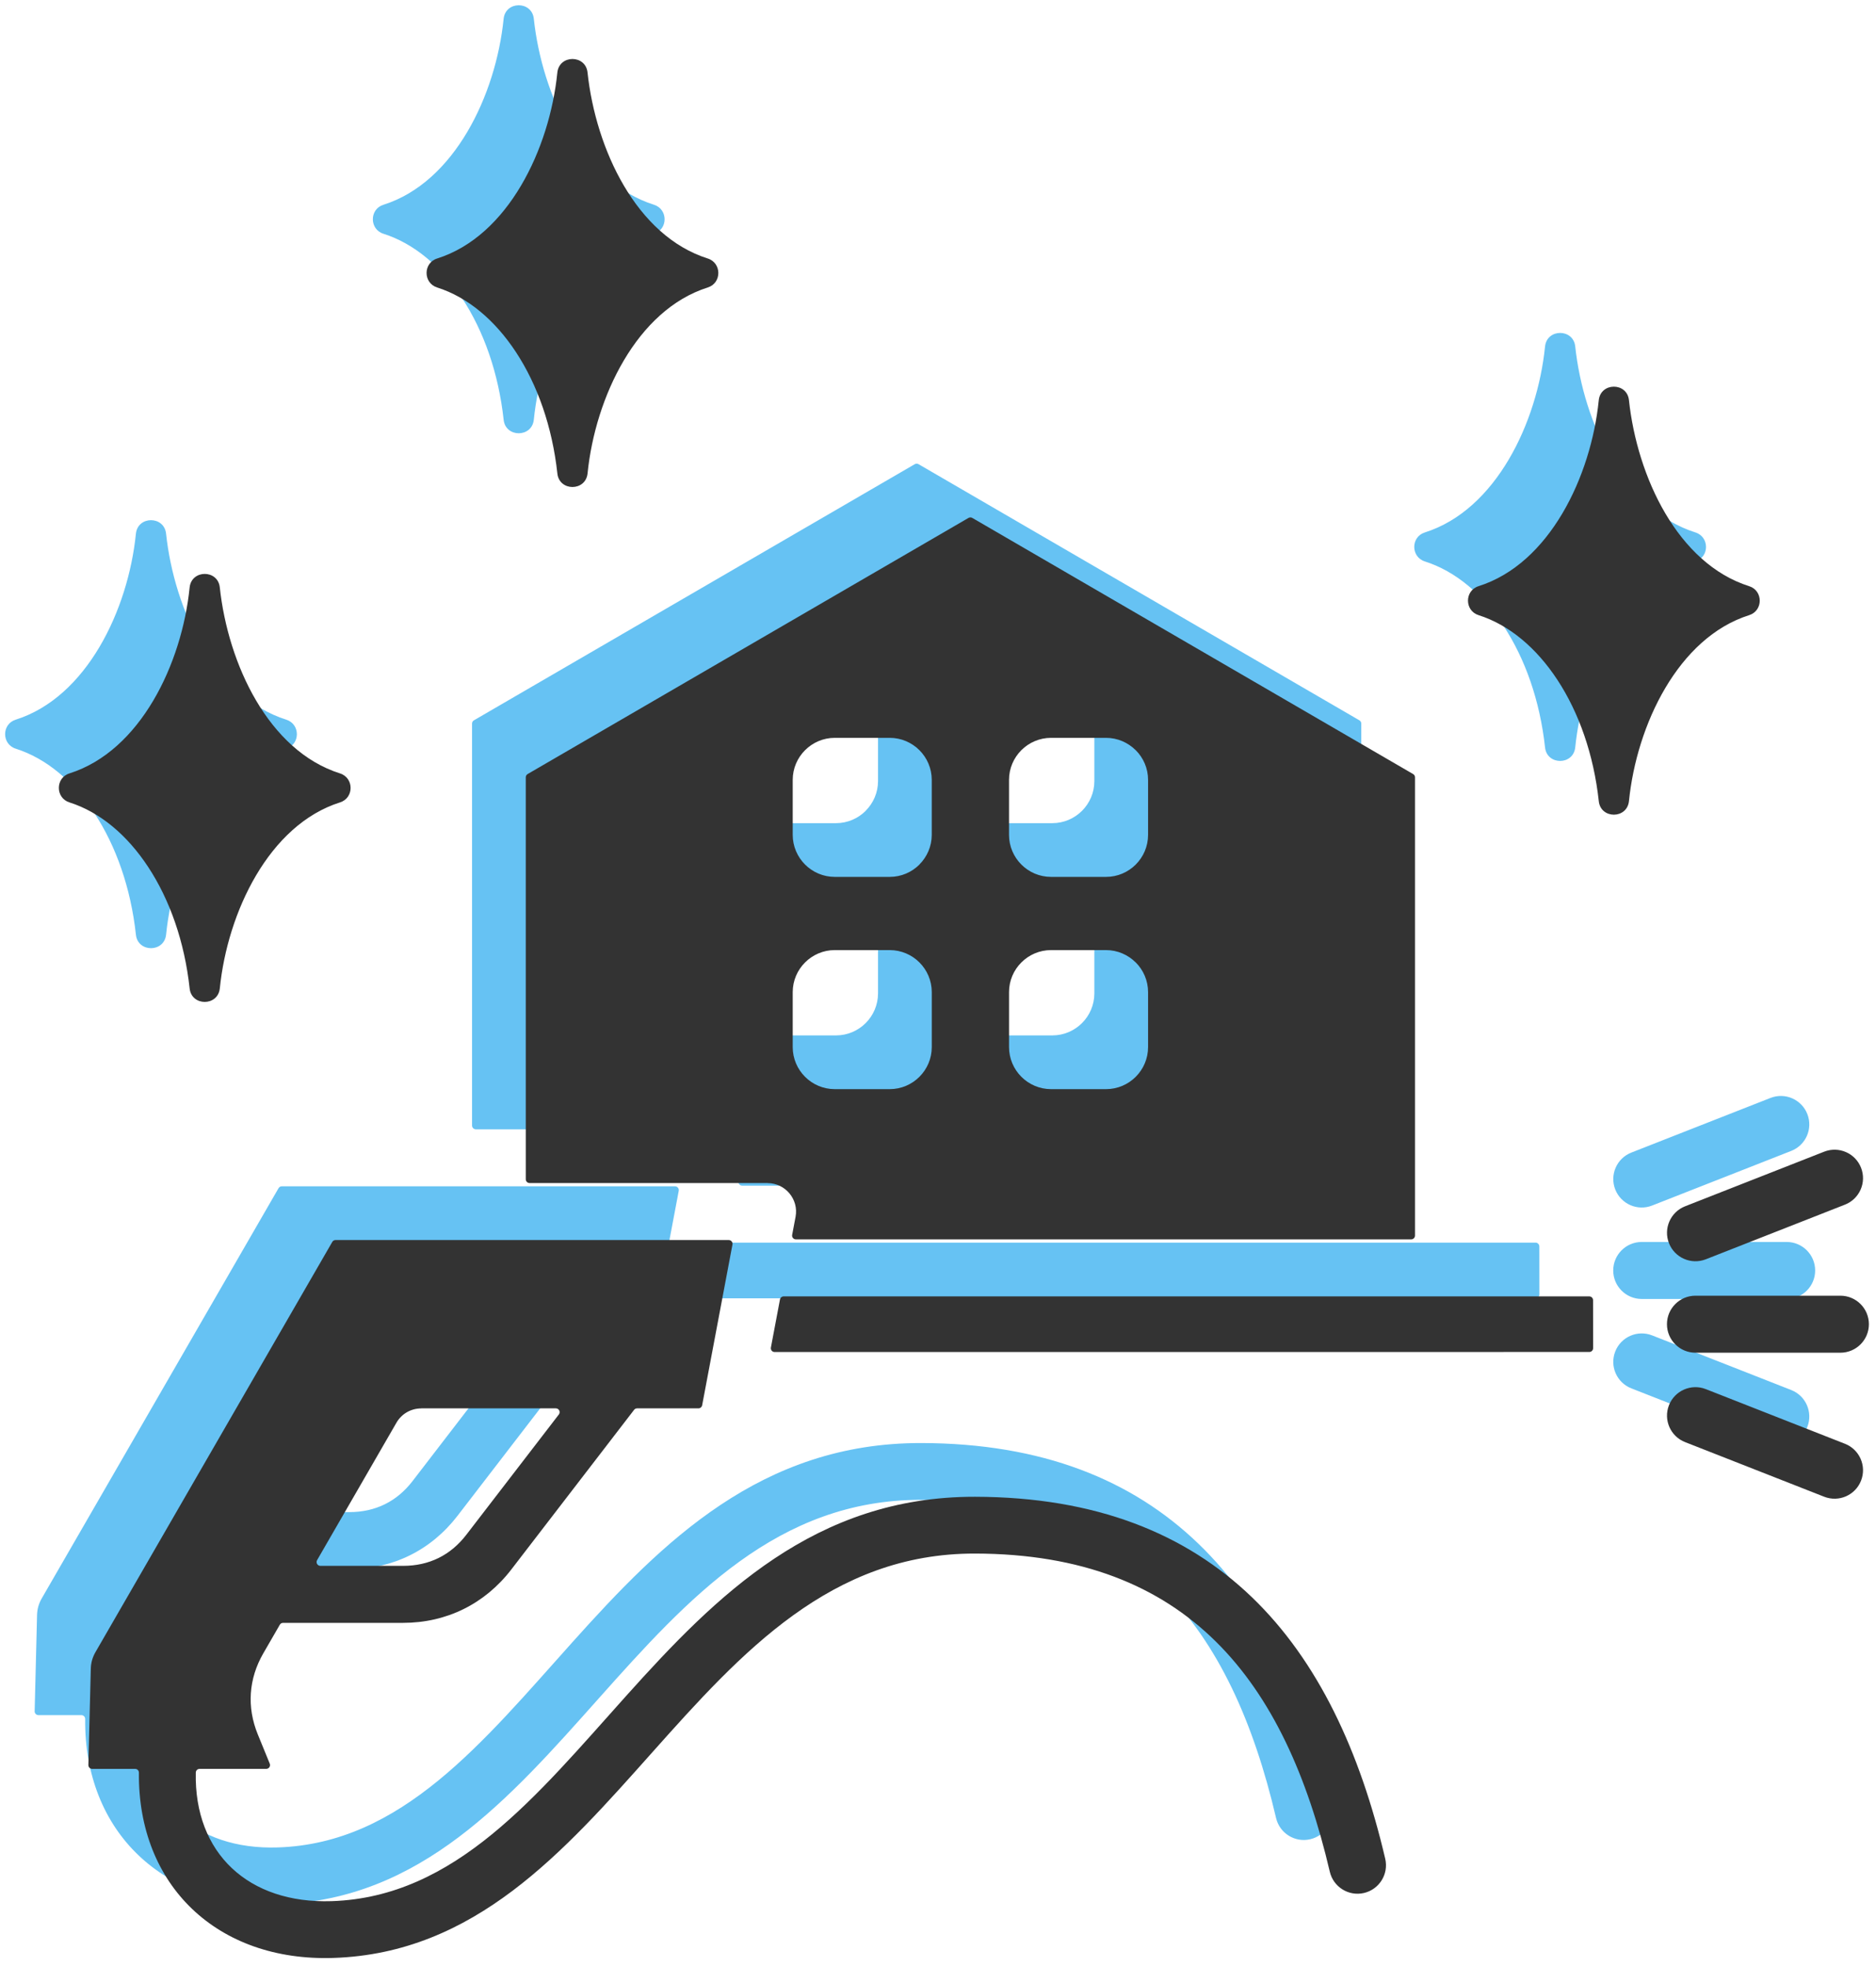
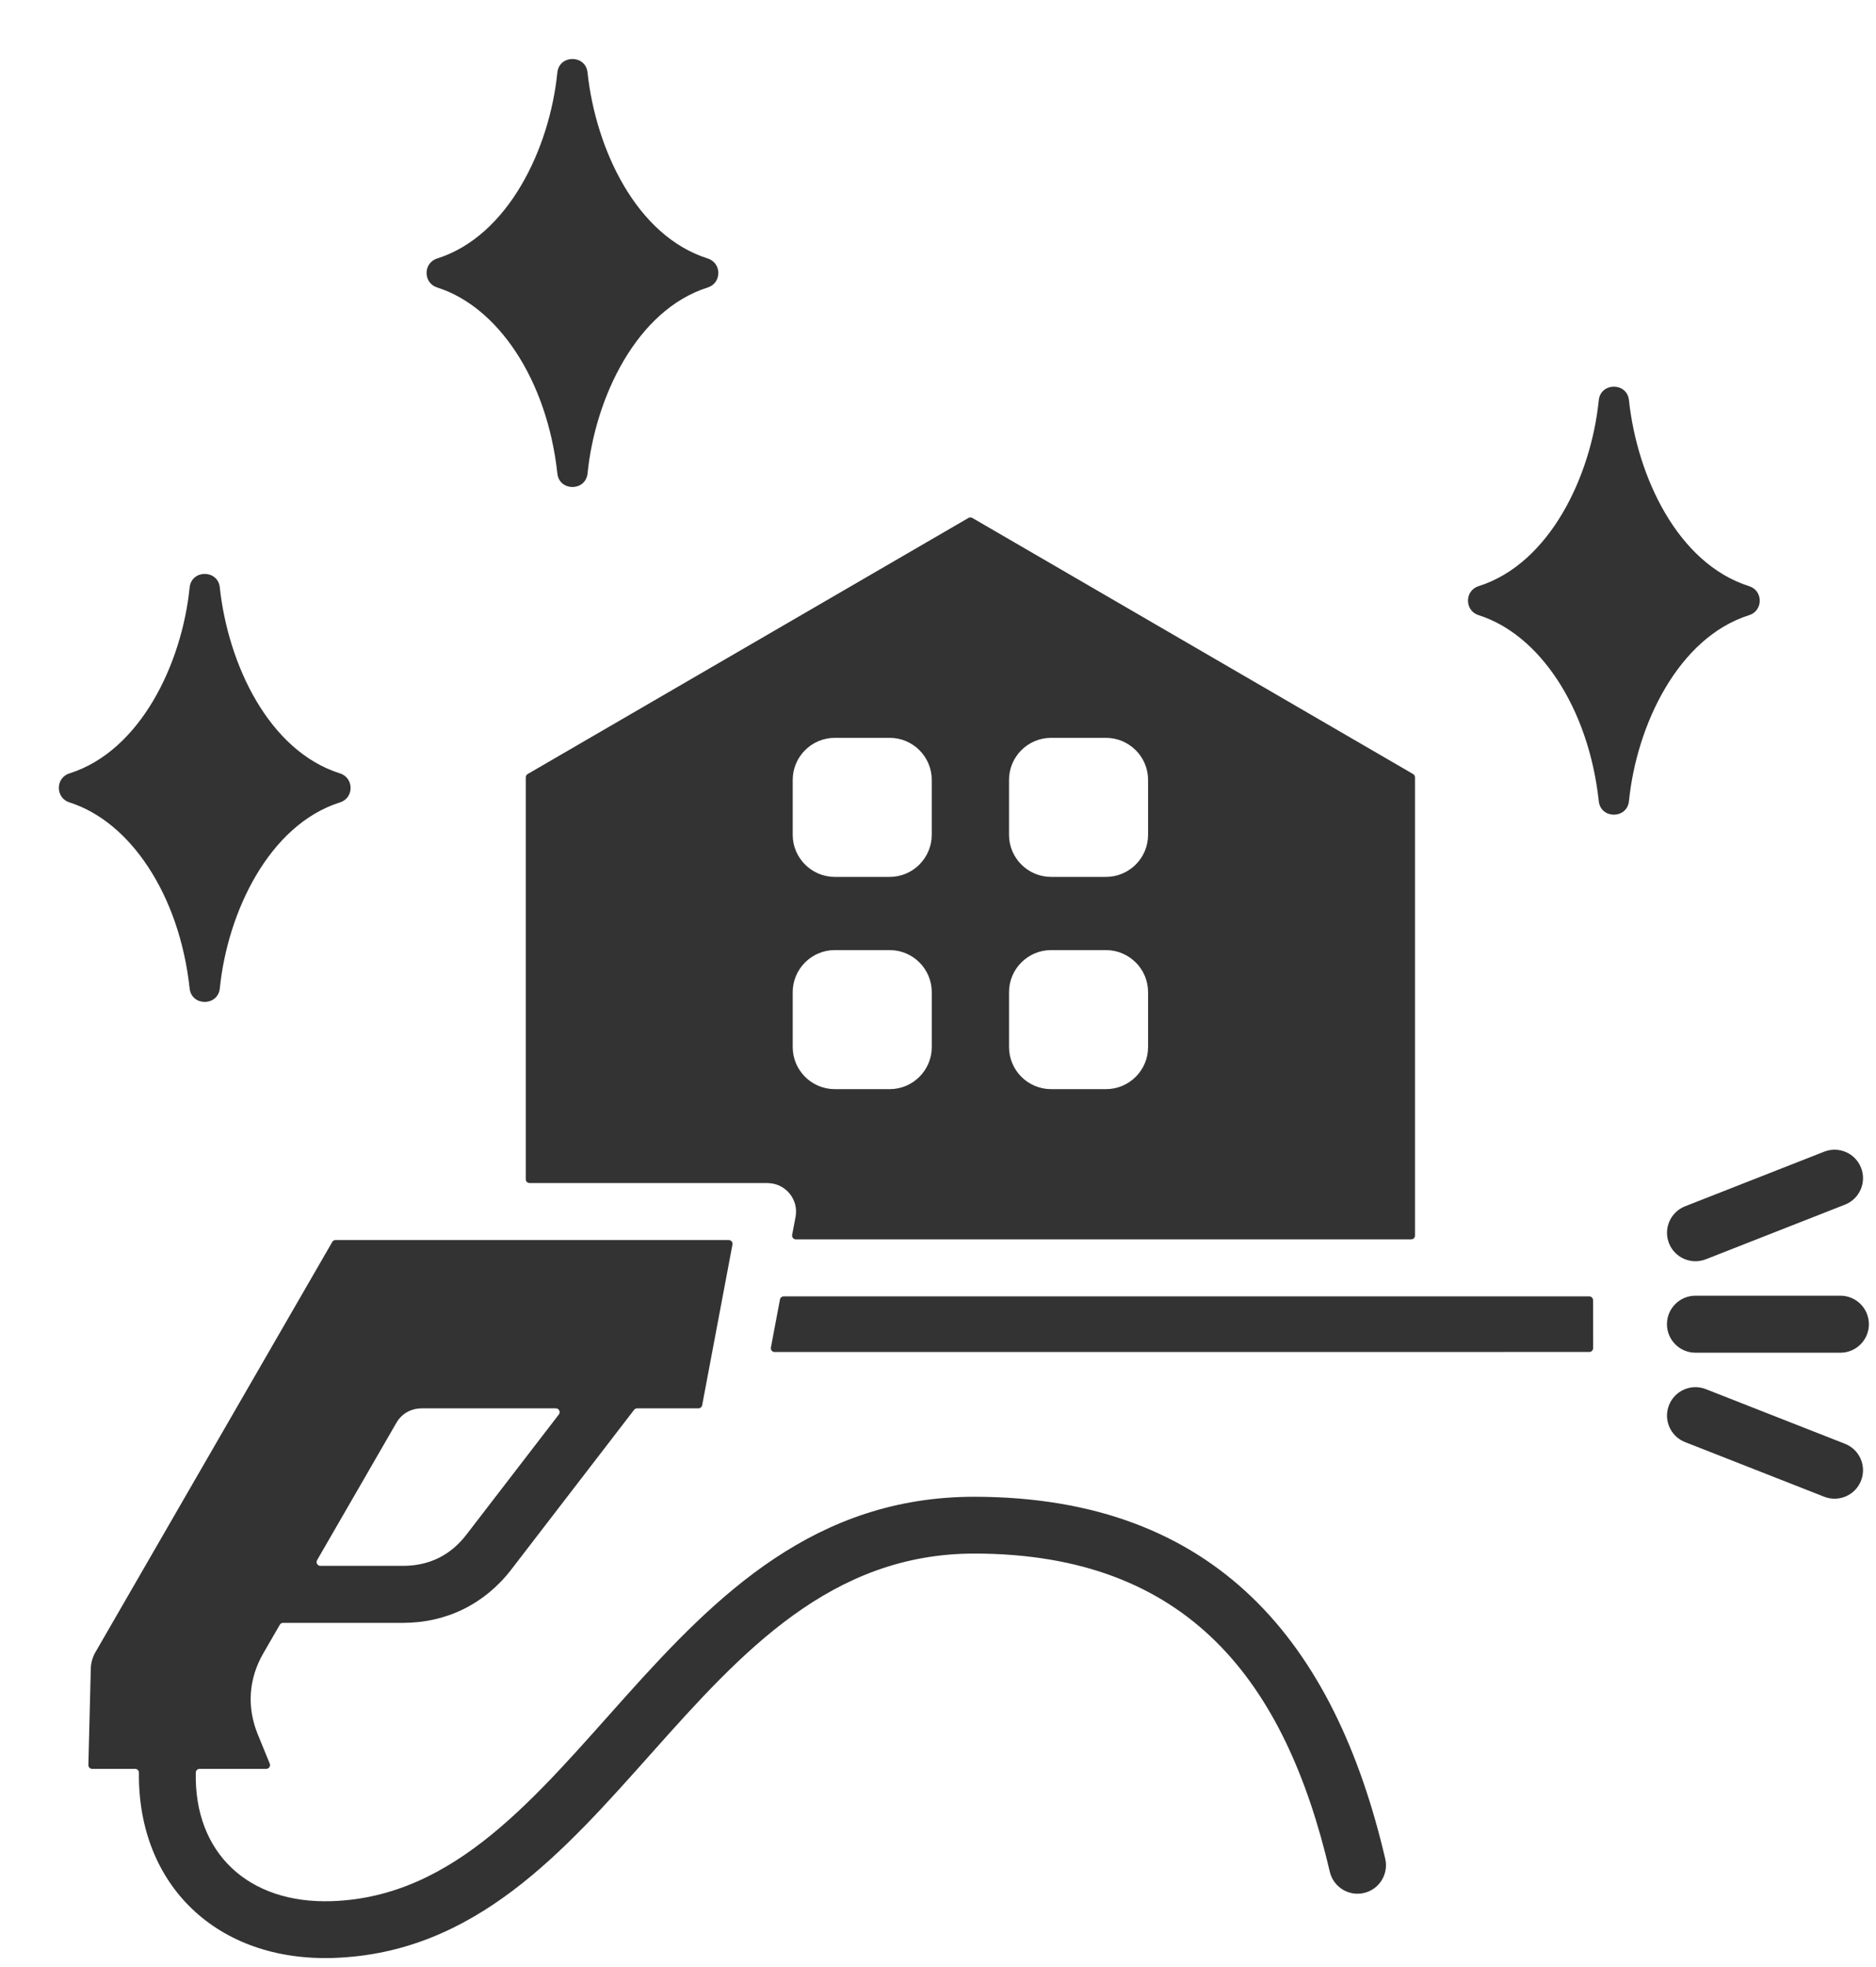
<svg xmlns="http://www.w3.org/2000/svg" width="558" viewBox="0 0 418.5 438.75" height="585" preserveAspectRatio="xMidYMid meet">
  <g id="c334fc5add">
-     <path style=" stroke:none;fill-rule:evenodd;fill:#66c2f3;fill-opacity:1;" d="M 335.43 139.645 C 330.746 132.516 324.656 127.387 317.852 125.23 C 314.719 124.238 314.695 119.762 317.852 118.766 C 333.707 113.754 342.949 94.273 344.668 77.305 C 345.078 73.254 350.969 73.258 351.402 77.266 C 353.238 94.371 362.273 113.719 378.219 118.766 C 381.355 119.758 381.375 124.234 378.219 125.23 C 362.367 130.242 353.125 149.727 351.406 166.691 C 350.996 170.742 345.105 170.742 344.672 166.734 C 343.535 156.301 340.227 146.941 335.43 139.645 Z M 165.562 264.465 L 302.828 264.465 C 303.293 264.465 303.676 264.086 303.676 263.621 L 303.676 161.406 C 303.676 161.094 303.52 160.828 303.254 160.672 L 204.914 103.543 C 204.645 103.387 204.332 103.387 204.062 103.543 L 105.727 160.672 C 105.457 160.828 105.305 161.094 105.305 161.406 L 105.305 251.055 C 105.305 251.523 105.684 251.902 106.152 251.902 L 159.258 251.902 L 159.258 251.918 C 163.188 251.922 166.223 255.52 165.488 259.426 L 164.73 263.461 C 164.629 263.988 165.027 264.465 165.562 264.465 Z M 164.855 209.32 C 164.855 204.152 169.082 199.941 174.234 199.941 L 186.492 199.941 C 191.66 199.941 195.871 204.152 195.871 209.32 L 195.871 221.578 C 195.871 226.746 191.66 230.957 186.492 230.957 L 174.234 230.957 C 169.066 230.957 164.855 226.746 164.855 221.578 Z M 215.863 180.863 C 214.164 179.164 213.109 176.816 213.109 174.234 L 213.109 161.977 C 213.109 156.809 217.32 152.598 222.488 152.598 L 234.746 152.598 C 237.32 152.598 239.664 153.652 241.367 155.355 L 241.375 155.348 C 243.074 157.047 244.129 159.391 244.129 161.977 L 244.129 174.234 C 244.129 179.402 239.918 183.613 234.746 183.613 L 222.488 183.613 C 219.906 183.613 217.559 182.559 215.863 180.863 Z M 215.863 202.691 C 217.559 200.996 219.906 199.941 222.488 199.941 L 234.746 199.941 C 237.32 199.941 239.664 200.996 241.367 202.699 L 241.375 202.691 C 243.074 204.391 244.129 206.734 244.129 209.32 L 244.129 221.578 C 244.129 226.746 239.918 230.957 234.75 230.957 L 222.492 230.957 C 217.324 230.957 213.113 226.746 213.113 221.578 L 213.113 209.32 C 213.109 206.738 214.164 204.391 215.863 202.691 Z M 186.492 183.613 L 174.234 183.613 C 169.066 183.613 164.855 179.391 164.855 174.234 L 164.855 161.977 C 164.855 156.809 169.082 152.598 174.234 152.598 L 186.492 152.598 C 191.66 152.598 195.871 156.809 195.871 161.977 L 195.871 174.234 C 195.871 176.805 194.816 179.148 193.113 180.855 L 193.121 180.863 C 191.422 182.559 189.074 183.613 186.492 183.613 Z M 160.82 289.598 L 342.562 289.586 C 343.027 289.586 343.41 289.203 343.41 288.734 L 343.398 278.027 C 343.398 277.562 343.016 277.18 342.551 277.18 L 162.844 277.18 C 162.434 277.18 162.086 277.469 162.012 277.871 L 159.988 288.59 C 159.891 289.117 160.285 289.598 160.82 289.598 Z M 62.133 265.043 C 62.289 264.773 62.559 264.617 62.867 264.617 L 150.582 264.617 C 151.117 264.617 151.512 265.098 151.414 265.621 L 144.648 301.469 C 144.574 301.875 144.23 302.16 143.816 302.16 L 130.141 302.16 C 129.867 302.16 129.633 302.277 129.469 302.492 L 102.07 338.105 C 96.156 345.797 87.609 350.008 77.934 350.008 L 51.168 350.008 C 50.855 350.008 50.586 350.16 50.434 350.43 L 46.742 356.824 C 43.477 362.48 43.043 368.816 45.523 374.883 L 48.191 381.406 C 48.422 381.969 48.012 382.574 47.406 382.574 L 32.535 382.574 C 32.078 382.574 31.699 382.945 31.691 383.406 C 31.312 401.402 43.449 412.695 61.992 412.086 C 117.312 410.262 134.168 321.758 205.508 321.883 C 259.492 321.977 285.816 354.664 297.031 402.633 C 297.828 406.051 295.703 409.465 292.289 410.258 C 288.875 411.055 285.461 408.93 284.664 405.516 C 274.75 363.105 253.129 334.633 205.508 334.551 C 141.426 334.438 125.488 422.672 62.395 424.75 C 36.512 425.602 18.746 408.57 19.004 383.434 C 19.008 382.957 18.633 382.574 18.156 382.574 L 8.578 382.574 C 8.098 382.574 7.719 382.188 7.73 381.707 L 8.266 360.266 C 8.301 358.902 8.641 357.695 9.324 356.516 Z M 58.754 336.02 C 58.426 336.586 58.832 337.289 59.488 337.289 L 77.934 337.289 C 83.738 337.289 88.516 334.941 92.039 330.359 L 112.68 303.523 C 113.109 302.969 112.715 302.16 112.008 302.16 L 81.953 302.16 L 81.953 302.176 C 79.77 302.176 77.641 303.312 76.465 305.34 Z M 366.238 289.746 C 362.727 289.746 359.879 286.902 359.879 283.391 C 359.879 279.879 362.727 277.031 366.238 277.031 L 398.57 277.031 C 402.078 277.031 404.926 279.879 404.926 283.391 C 404.926 286.898 402.082 289.746 398.57 289.746 Z M 363.93 309.688 C 360.664 308.414 359.051 304.734 360.328 301.469 C 361.602 298.203 365.281 296.594 368.547 297.867 L 399.582 310.055 C 402.848 311.332 404.457 315.012 403.184 318.277 C 401.906 321.539 398.227 323.152 394.965 321.875 Z M 368.547 268.91 C 365.285 270.188 361.605 268.574 360.328 265.309 C 359.055 262.047 360.664 258.363 363.93 257.09 L 394.965 244.902 C 398.227 243.625 401.91 245.238 403.184 248.504 C 404.461 251.766 402.848 255.449 399.582 256.723 Z M 21.078 181.41 C 16.391 174.281 10.305 169.152 3.5 166.996 C 0.367 166.004 0.344 161.527 3.5 160.531 C 19.352 155.52 28.598 136.039 30.316 119.07 C 30.723 115.02 36.617 115.023 37.047 119.031 C 38.887 136.137 47.922 155.48 63.867 160.531 C 67.004 161.523 67.023 165.996 63.867 166.996 C 48.016 172.008 38.77 191.492 37.055 208.457 C 36.645 212.508 30.75 212.508 30.32 208.5 C 29.184 198.066 25.875 188.707 21.078 181.41 Z M 103.109 66.555 C 98.426 59.426 92.34 54.297 85.535 52.141 C 82.398 51.148 82.379 46.672 85.535 45.676 C 101.387 40.664 110.629 21.18 112.348 4.215 C 112.758 0.164 118.648 0.164 119.082 4.176 C 120.922 21.281 129.957 40.629 145.902 45.676 C 149.035 46.668 149.059 51.141 145.902 52.141 C 130.047 57.148 120.805 76.633 119.086 93.602 C 118.676 97.652 112.785 97.652 112.355 93.645 C 111.219 83.211 107.906 73.852 103.109 66.555 Z M 103.109 66.555 " />
    <path style=" stroke:none;fill-rule:evenodd;fill:#333333;fill-opacity:1;" d="M 347.414 151.629 C 342.73 144.5 336.645 139.371 329.84 137.215 C 326.703 136.223 326.684 131.75 329.84 130.75 C 345.691 125.742 354.934 106.258 356.652 89.293 C 357.062 85.242 362.957 85.242 363.387 89.25 C 365.227 106.359 374.258 125.703 390.207 130.754 C 393.34 131.746 393.363 136.219 390.207 137.215 C 374.352 142.227 365.109 161.711 363.391 178.68 C 362.98 182.73 357.09 182.727 356.66 178.719 C 355.523 168.285 352.211 158.926 347.414 151.629 Z M 177.547 276.453 L 314.812 276.453 C 315.281 276.453 315.66 276.07 315.66 275.605 L 315.66 173.391 C 315.66 173.082 315.508 172.816 315.238 172.656 L 216.902 115.527 C 216.629 115.371 216.32 115.371 216.051 115.527 L 117.711 172.656 C 117.445 172.816 117.289 173.082 117.289 173.391 L 117.289 263.039 C 117.289 263.508 117.672 263.887 118.137 263.887 L 171.242 263.887 L 171.242 263.902 C 175.176 263.906 178.211 267.504 177.477 271.414 L 176.715 275.449 C 176.617 275.973 177.016 276.453 177.547 276.453 Z M 176.84 221.305 C 176.84 216.137 181.066 211.926 186.219 211.926 L 198.477 211.926 C 203.648 211.926 207.859 216.137 207.859 221.305 L 207.859 233.562 C 207.859 238.73 203.648 242.941 198.477 242.941 L 186.219 242.941 C 181.051 242.941 176.84 238.73 176.84 233.562 Z M 227.848 192.848 C 226.148 191.148 225.094 188.805 225.094 186.219 L 225.094 173.961 C 225.094 168.793 229.305 164.582 234.477 164.582 L 246.73 164.582 C 249.305 164.582 251.648 165.637 253.355 167.34 L 253.359 167.332 C 255.059 169.031 256.113 171.379 256.113 173.961 L 256.113 186.219 C 256.113 191.387 251.902 195.598 246.734 195.598 L 234.477 195.598 C 231.891 195.598 229.547 194.547 227.848 192.848 Z M 227.848 214.68 C 229.547 212.98 231.891 211.926 234.477 211.926 L 246.734 211.926 C 249.305 211.926 251.648 212.98 253.355 214.684 L 253.363 214.676 C 255.059 216.375 256.113 218.723 256.113 221.305 L 256.113 233.562 C 256.113 238.73 251.902 242.941 246.734 242.941 L 234.477 242.941 C 229.309 242.941 225.098 238.73 225.098 233.562 L 225.098 221.305 C 225.094 218.723 226.148 216.375 227.848 214.68 Z M 198.477 195.598 L 186.219 195.598 C 181.051 195.598 176.84 191.375 176.84 186.219 L 176.84 173.961 C 176.84 168.793 181.066 164.582 186.219 164.582 L 198.477 164.582 C 203.645 164.582 207.855 168.793 207.855 173.961 L 207.855 186.219 C 207.855 188.793 206.801 191.137 205.098 192.84 L 205.105 192.848 C 203.406 194.547 201.062 195.598 198.477 195.598 Z M 172.809 301.582 L 354.547 301.57 C 355.016 301.57 355.395 301.188 355.395 300.723 L 355.383 290.016 C 355.383 289.547 355.004 289.168 354.535 289.168 L 174.828 289.168 C 174.418 289.168 174.07 289.453 173.996 289.859 L 171.973 300.578 C 171.875 301.102 172.273 301.582 172.809 301.582 Z M 74.121 277.027 C 74.273 276.758 74.543 276.602 74.855 276.602 L 162.566 276.602 C 163.102 276.602 163.5 277.082 163.398 277.609 L 156.637 313.457 C 156.559 313.859 156.215 314.148 155.801 314.148 L 142.125 314.148 C 141.855 314.148 141.621 314.262 141.453 314.477 L 114.059 350.094 C 108.145 357.781 99.594 361.992 89.918 361.992 L 63.152 361.992 C 62.84 361.992 62.574 362.148 62.418 362.418 L 58.727 368.809 C 55.461 374.465 55.027 380.805 57.508 386.867 L 60.176 393.395 C 60.406 393.953 59.996 394.562 59.395 394.562 L 44.523 394.562 C 44.062 394.562 43.684 394.93 43.676 395.391 C 43.297 413.387 55.434 424.68 73.98 424.07 C 129.297 422.246 146.152 333.746 217.492 333.867 C 271.48 333.961 297.801 366.648 309.02 414.621 C 309.812 418.035 307.691 421.449 304.277 422.246 C 300.859 423.039 297.445 420.914 296.652 417.5 C 286.734 375.094 265.117 346.617 217.492 346.535 C 153.41 346.422 137.477 434.656 74.379 436.734 C 48.496 437.586 30.73 420.559 30.988 395.418 C 30.996 394.941 30.617 394.562 30.145 394.562 L 20.562 394.562 C 20.082 394.562 19.703 394.172 19.715 393.691 L 20.254 372.25 C 20.285 370.891 20.629 369.68 21.309 368.5 Z M 70.738 348.004 C 70.41 348.57 70.82 349.277 71.473 349.277 L 89.918 349.277 C 95.723 349.277 100.5 346.926 104.027 342.344 L 124.668 315.512 C 125.098 314.953 124.699 314.145 123.996 314.145 L 93.941 314.145 L 93.941 314.16 C 91.754 314.164 89.629 315.297 88.453 317.324 Z M 378.223 301.734 C 374.715 301.734 371.867 298.887 371.867 295.375 C 371.867 291.863 374.711 289.016 378.223 289.016 L 410.555 289.016 C 414.066 289.016 416.914 291.863 416.914 295.375 C 416.914 298.887 414.066 301.734 410.555 301.734 Z M 375.914 321.676 C 372.648 320.398 371.039 316.719 372.312 313.453 C 373.59 310.191 377.27 308.578 380.531 309.855 L 411.566 322.043 C 414.832 323.316 416.445 326.996 415.168 330.262 C 413.895 333.527 410.215 335.137 406.949 333.863 Z M 380.535 280.895 C 377.27 282.172 373.59 280.559 372.312 277.297 C 371.039 274.031 372.652 270.352 375.914 269.074 L 406.949 256.887 C 410.215 255.613 413.895 257.223 415.168 260.488 C 416.445 263.754 414.832 267.434 411.57 268.707 Z M 33.062 193.395 C 28.379 186.266 22.293 181.137 15.484 178.98 C 12.352 177.988 12.332 173.516 15.484 172.516 C 31.34 167.508 40.582 148.023 42.301 131.059 C 42.711 127.008 48.602 127.008 49.031 131.016 C 50.871 148.125 59.906 167.469 75.852 172.516 C 78.988 173.508 79.008 177.984 75.855 178.98 C 60 183.992 50.758 203.477 49.039 220.445 C 48.629 224.496 42.738 224.492 42.305 220.484 C 41.172 210.051 37.859 200.691 33.062 193.395 Z M 115.098 78.539 C 110.41 71.41 104.324 66.281 97.52 64.125 C 94.387 63.133 94.363 58.66 97.52 57.66 C 113.371 52.648 122.617 33.168 124.332 16.199 C 124.742 12.152 130.637 12.152 131.066 16.16 C 132.906 33.266 141.941 52.613 157.887 57.66 C 161.023 58.652 161.043 63.129 157.887 64.125 C 142.035 69.137 132.789 88.621 131.074 105.59 C 130.664 109.637 124.77 109.637 124.34 105.629 C 123.203 95.195 119.895 85.836 115.098 78.539 Z M 115.098 78.539 " />
  </g>
</svg>